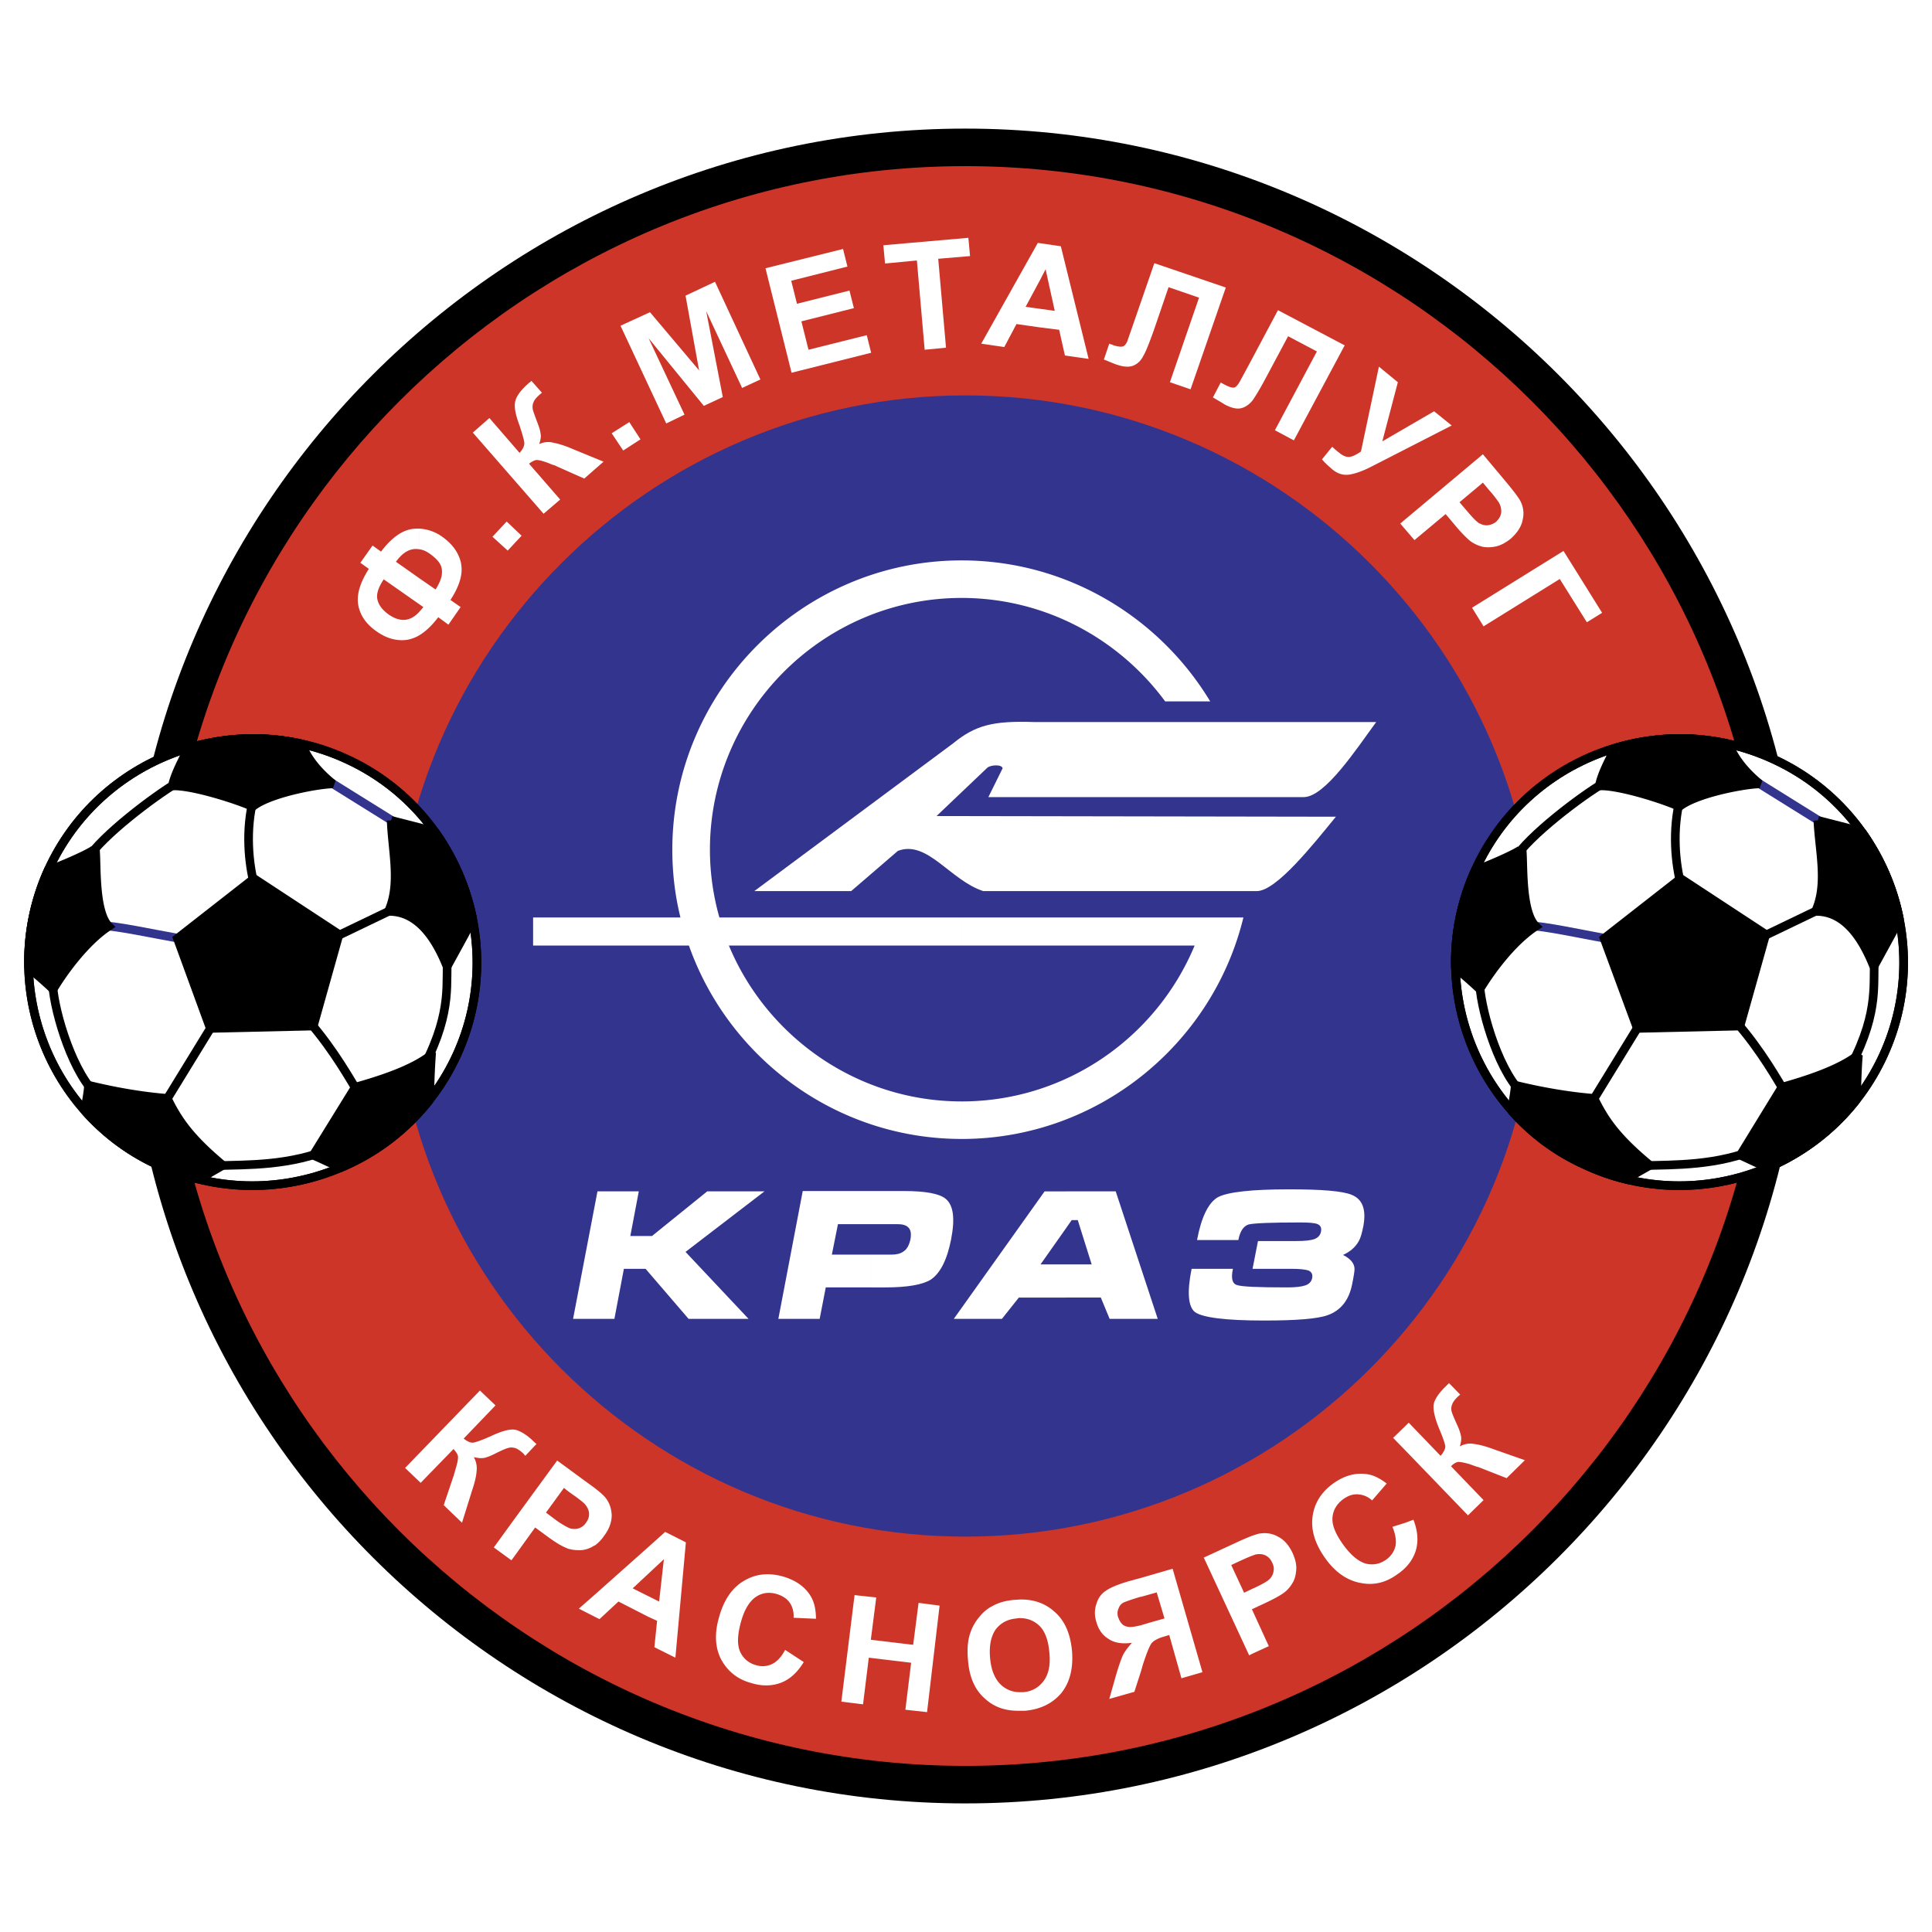
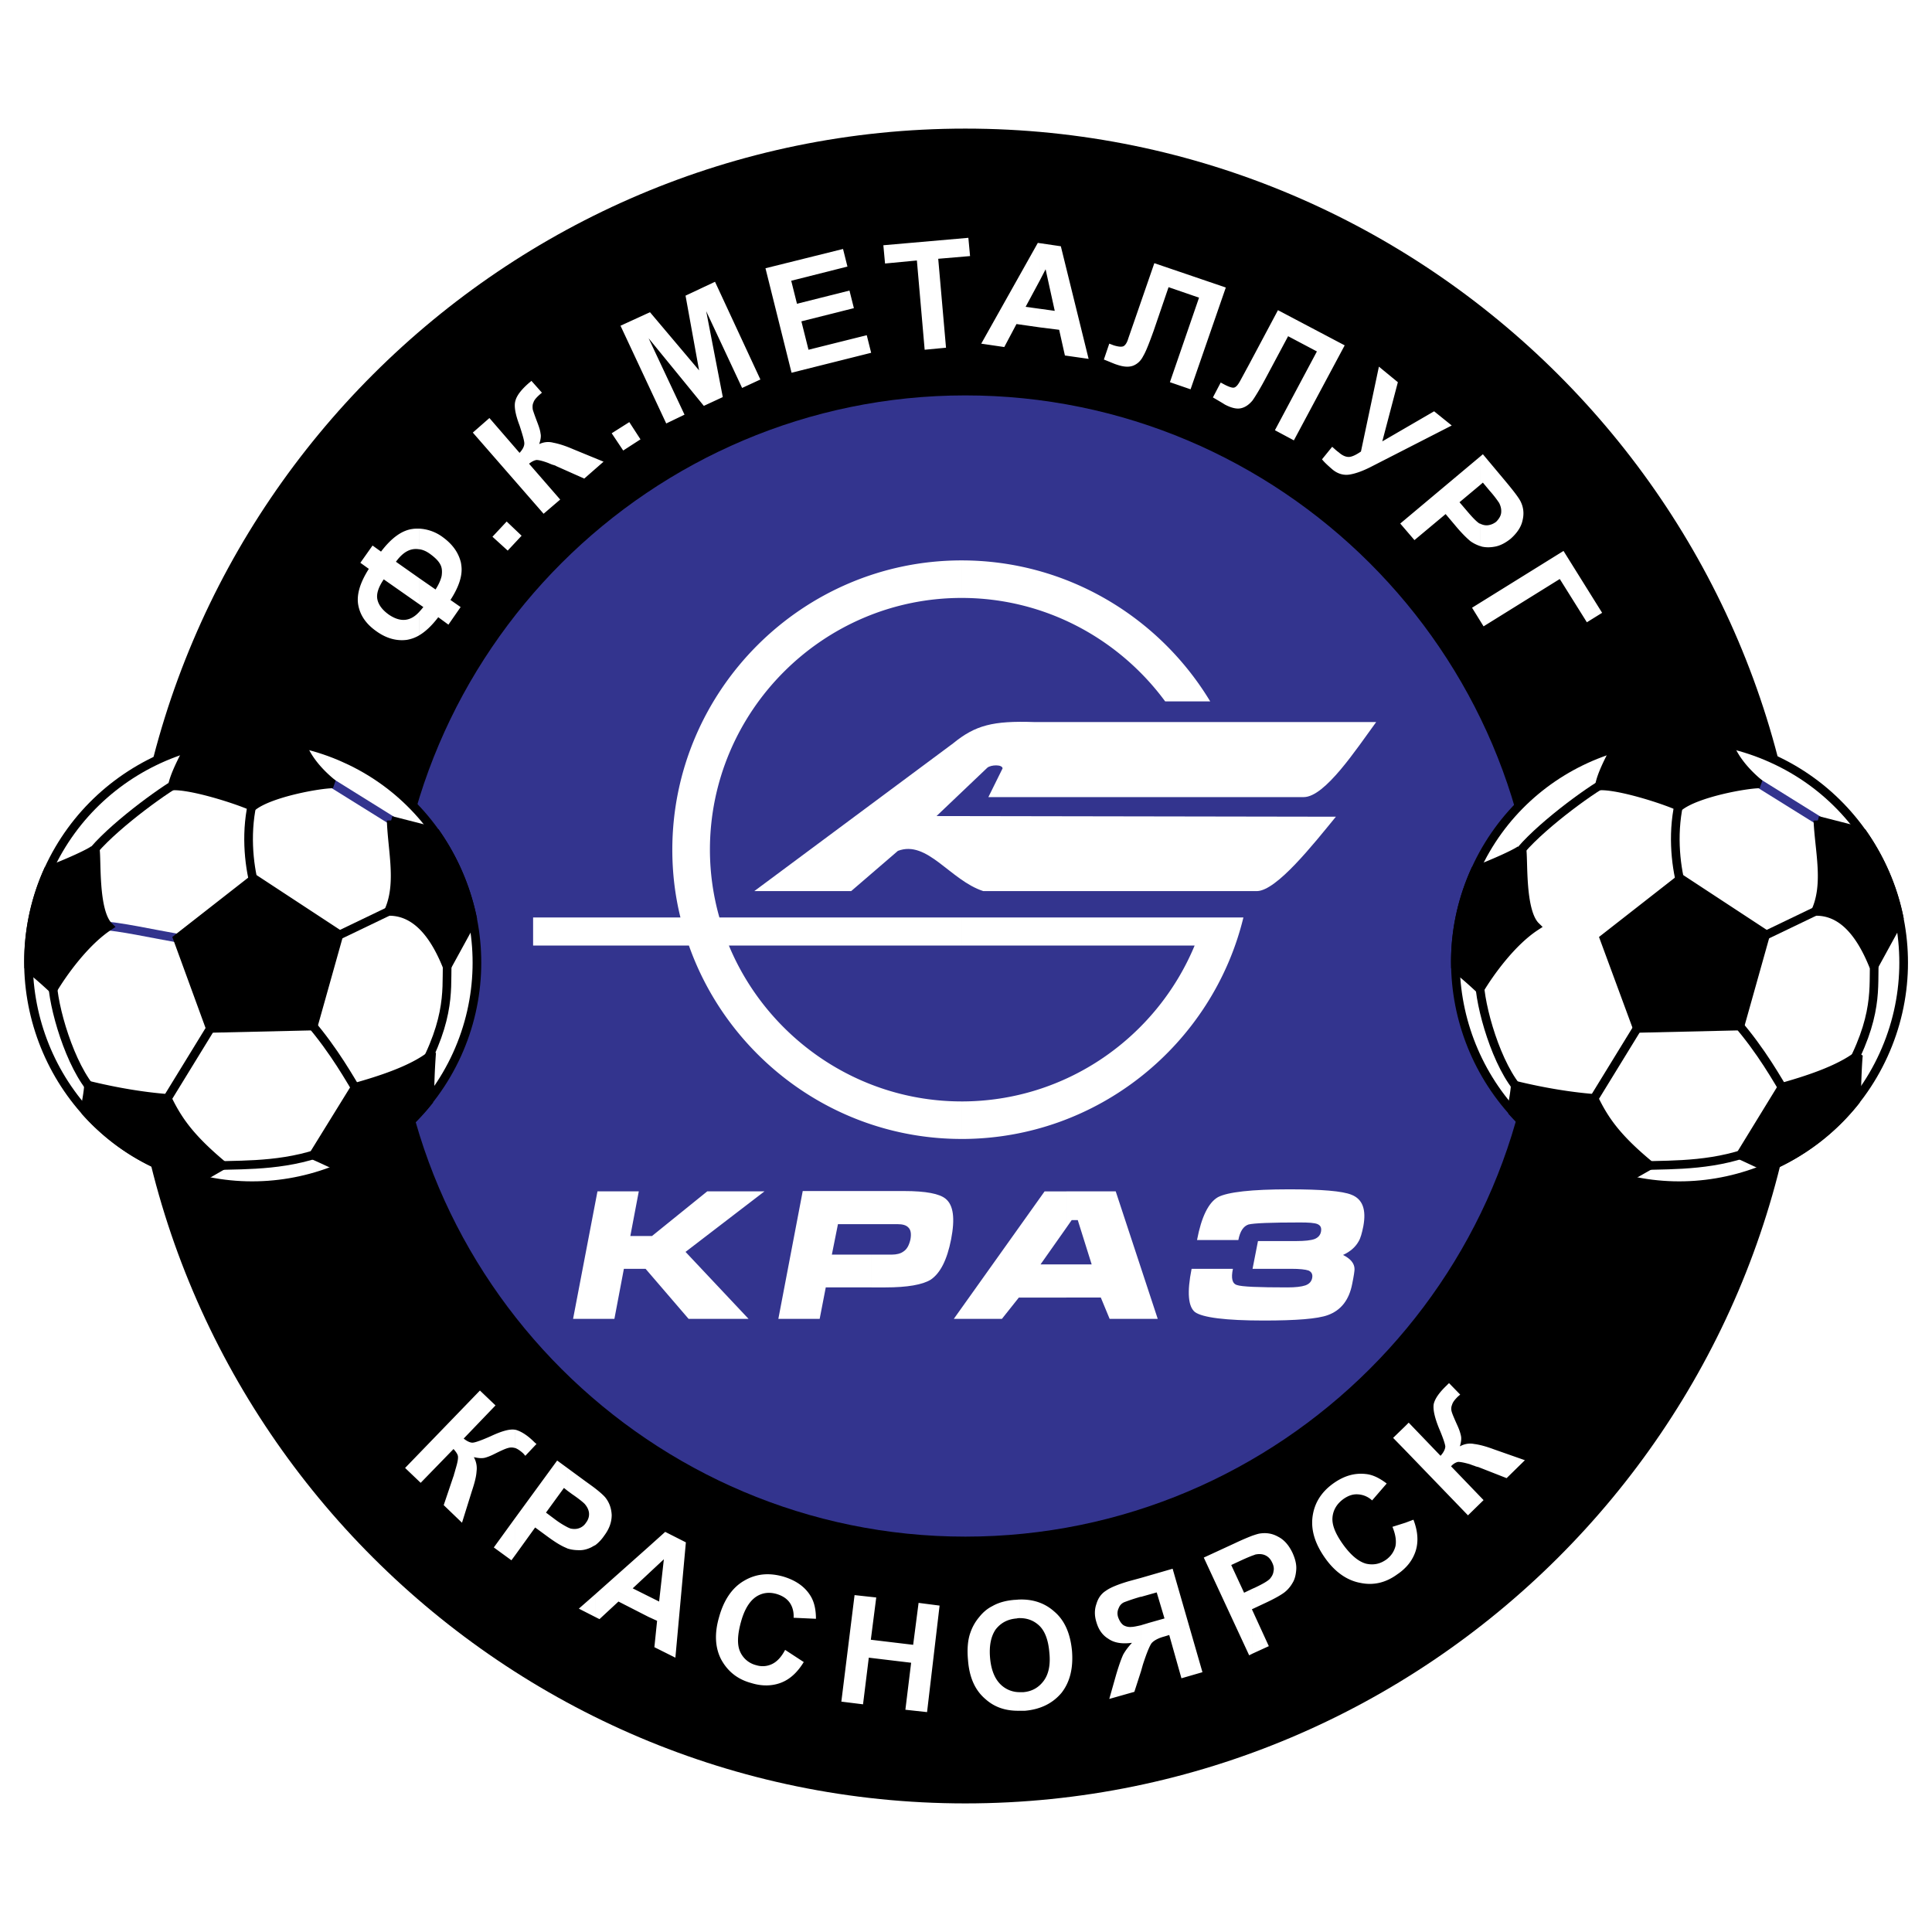
<svg xmlns="http://www.w3.org/2000/svg" width="2500" height="2500" viewBox="0 0 192.756 192.756">
-   <path fill-rule="evenodd" clip-rule="evenodd" fill="#fff" d="M0 0h192.756v192.756H0V0z" />
+   <path fill-rule="evenodd" clip-rule="evenodd" fill="#fff" d="M0 0h192.756v192.756V0z" />
  <path d="M96.31 179.926c46.096 0 83.709-37.547 83.709-83.531 0-46.016-37.613-83.564-83.709-83.564-46.062 0-83.641 37.548-83.641 83.564 0 45.984 37.58 83.531 83.641 83.531z" fill-rule="evenodd" clip-rule="evenodd" />
-   <path d="M96.31 176.182c44.034 0 79.958-35.861 79.958-79.787 0-43.958-35.924-79.819-79.958-79.819-44 0-79.89 35.862-79.89 79.819 0 43.925 35.89 79.787 79.89 79.787z" fill-rule="evenodd" clip-rule="evenodd" fill="#cd3529" />
  <path d="M96.31 153.309c31.428 0 57.079-25.572 57.079-56.914 0-31.374-25.65-56.946-57.079-56.946-31.361 0-57.011 25.572-57.011 56.946 0 31.341 25.65 56.914 57.011 56.914z" fill-rule="evenodd" clip-rule="evenodd" fill="#33348e" />
  <path d="M176.809 75.681c11.221 5.06 16.221 18.353 11.119 29.553-5.07 11.166-18.385 16.16-29.605 11.064-11.219-5.025-16.221-18.318-11.117-29.518 5.067-11.2 18.382-16.193 29.603-11.099z" fill-rule="evenodd" clip-rule="evenodd" fill="#fff" stroke="#000" stroke-width=".864" stroke-miterlimit="2.613" />
-   <path d="M176.809 75.681c11.221 5.06 16.221 18.353 11.119 29.553-5.07 11.166-18.385 16.16-29.605 11.064-11.219-5.025-16.221-18.318-11.117-29.518 5.067-11.2 18.382-16.193 29.603-11.099" fill="none" stroke="#000" stroke-width=".864" stroke-miterlimit="2.613" />
-   <path d="M160.418 93.663c-2.906-.506-6.15-1.249-7.975-1.315" fill="none" stroke="#33348e" stroke-width=".864" stroke-miterlimit="2.613" />
  <path d="M173.193 101.928c2.568 2.936 4.189 5.904 5.002 7.219M160.014 78.11c-2.299 1.349-7.469 5.263-8.957 7.625m16.593-6.14c-.844 3.205-.506 6.579.102 8.839" fill="none" stroke="#000" stroke-width=".864" stroke-miterlimit="2.613" />
  <path fill="none" stroke="#33348e" stroke-width=".864" stroke-miterlimit="2.613" d="M174.545 77.571l7.367 4.588" />
  <path d="M182.014 90.492l-7.232 3.475m12.267 1.416c-.271 2.462.574 5.296-2.365 10.931m-20.852 9.985c3.211-.1 7.57.035 11.727-1.787m-11.727-12.719l-4.969 8.098m-11.254-12.147c0 2.564 1.725 8.705 4.123 11.201" fill="none" stroke="#000" stroke-width=".864" stroke-miterlimit="2.613" />
  <path d="M150.787 110.801c.236-1.18.406-2.295.371-2.531 2.771.676 5.408 1.113 7.875 1.316 1.047 2.158 2.264 3.947 5.576 6.68l-2.434 1.383a20.819 20.819 0 0 1-3.854-1.35c-2.971-1.281-5.507-3.203-7.534-5.498zm-5.576-14.44v-.81c.033-2.935.676-5.87 1.961-8.704 1.654-.607 4.561-1.889 4.662-2.192.203.944-.168 6.241 1.387 7.759-2.434 1.585-4.631 4.689-5.576 6.275-1.049-.979-1.758-1.586-2.434-2.092v-.236zm40.519-13.393c1.859 2.631 3.176 5.6 3.785 8.771l-2.568 4.689c-1.387-3.475-3.244-5.532-5.812-5.499 1.25-2.733.371-6.039.236-9.075l4.359 1.114zm-.507 26.753a22.202 22.202 0 0 1-8.854 6.781c-.811-.338-1.621-.742-2.736-1.248l4.156-6.781c2.264-.641 5.678-1.688 7.637-3.238-.067.337-.168 2.531-.203 4.486zm-24.061-35.086c3.615-1.08 7.502-1.282 11.32-.405.475 1.315 1.521 2.699 3.076 3.981-1.318 0-6.252.877-8.01 2.26-1.621-.742-6.117-2.159-7.975-2.058.169-1.045.913-2.496 1.589-3.778zm6.522 13.023l8.482 5.566-2.568 9.143-10.24.236-3.311-8.975 7.637-5.97z" fill-rule="evenodd" clip-rule="evenodd" />
  <path d="M150.787 110.801c.236-1.18.406-2.295.371-2.531 2.771.676 5.408 1.113 7.875 1.316 1.047 2.158 2.264 3.947 5.576 6.68m0 0l-2.434 1.383m.001-.001a20.819 20.819 0 0 1-3.854-1.35c-2.973-1.281-5.508-3.203-7.535-5.498m34.943-27.832c1.859 2.631 3.176 5.6 3.785 8.771m.001.001l-2.568 4.689m-.001 0c-1.387-3.475-3.244-5.532-5.812-5.499 1.25-2.733.371-6.039.236-9.075m0 0l4.359 1.113m-.507 26.753a22.202 22.202 0 0 1-8.854 6.781c-.811-.338-1.621-.742-2.736-1.248m0 0l4.156-6.781m0 0c2.264-.641 5.678-1.688 7.637-3.238-.066.338-.168 2.531-.203 4.486m-40.012-13.123c-.102-3.272.541-6.579 1.961-9.75 1.654-.607 4.561-1.889 4.662-2.192.203.944-.168 6.241 1.387 7.759-2.434 1.585-4.631 4.689-5.576 6.275-1.049-.979-1.758-1.586-2.434-2.092m15.951-21.963c3.615-1.08 7.502-1.282 11.32-.405.475 1.315 1.521 2.699 3.076 3.981-1.318 0-6.252.877-8.01 2.26-1.621-.742-6.117-2.159-7.975-2.058.169-1.045.913-2.496 1.589-3.778m6.522 13.023l8.482 5.566-2.568 9.143-10.24.236-3.311-8.975 7.637-5.97z" fill="none" stroke="#000" stroke-width=".864" stroke-miterlimit="2.613" />
  <path d="M34.466 75.681c11.22 5.06 16.221 18.353 11.118 29.553-5.103 11.166-18.418 16.16-29.638 11.064C4.727 111.273-.241 97.98 4.829 86.781c5.103-11.201 18.418-16.194 29.637-11.1z" fill-rule="evenodd" clip-rule="evenodd" fill="#fff" stroke="#000" stroke-width=".864" stroke-miterlimit="2.613" />
-   <path d="M34.466 75.681c11.22 5.06 16.221 18.353 11.118 29.553-5.103 11.166-18.418 16.16-29.638 11.064C4.727 111.273-.241 97.98 4.829 86.781c5.103-11.201 18.418-16.194 29.637-11.1" fill="none" stroke="#000" stroke-width=".864" stroke-miterlimit="2.613" />
  <path d="M18.076 93.663c-2.907-.506-6.185-1.249-7.976-1.315" fill="none" stroke="#33348e" stroke-width=".864" stroke-miterlimit="2.613" />
  <path d="M30.85 101.928c2.535 2.936 4.157 5.904 4.968 7.219M17.637 78.11c-2.264 1.349-7.469 5.263-8.956 7.625m16.627-6.14c-.845 3.205-.507 6.579.101 8.839" fill="none" stroke="#000" stroke-width=".864" stroke-miterlimit="2.613" />
  <path fill="none" stroke="#33348e" stroke-width=".864" stroke-miterlimit="2.613" d="M32.202 77.571l7.367 4.588" />
  <path d="M39.67 90.492l-7.232 3.475m12.234 1.416c-.271 2.462.574 5.296-2.332 10.931m-20.851 9.985c3.21-.1 7.536.035 11.727-1.787m-11.727-12.719l-4.968 8.098M5.234 97.744c0 2.564 1.757 8.67 4.123 11.201" fill="none" stroke="#000" stroke-width=".864" stroke-miterlimit="2.613" />
  <path d="M8.444 110.801c.237-1.18.406-2.295.372-2.531 2.771.676 5.374 1.113 7.874 1.316 1.047 2.158 2.264 3.947 5.542 6.68l-2.399 1.383c-1.318-.303-2.603-.775-3.887-1.35-2.94-1.281-5.474-3.203-7.502-5.498zm-5.61-14.44v-.776c.068-2.935.71-5.904 1.96-8.738 1.69-.607 4.562-1.889 4.698-2.192.202.944-.169 6.241 1.352 7.759-2.4 1.585-4.596 4.689-5.543 6.275-1.047-.979-1.757-1.586-2.433-2.092-.034-.101-.034-.168-.034-.236zm40.554-13.393a23.345 23.345 0 0 1 3.785 8.771l-2.568 4.689c-1.385-3.475-3.278-5.532-5.846-5.499 1.25-2.733.372-6.039.271-9.075l4.358 1.114zm-.507 26.753a22.09 22.09 0 0 1-8.889 6.781c-.776-.338-1.588-.742-2.737-1.248l4.19-6.781c2.264-.641 5.677-1.688 7.604-3.238a67.329 67.329 0 0 0-.168 4.486zM18.82 74.635c3.615-1.08 7.502-1.282 11.287-.405.473 1.315 1.521 2.699 3.109 3.981-1.318 0-6.286.877-8.01 2.26-1.656-.742-6.15-2.159-8.009-2.058.203-1.045.947-2.496 1.623-3.778zm6.522 13.023l8.482 5.566-2.568 9.143-10.274.236-3.278-8.975 7.638-5.97z" fill-rule="evenodd" clip-rule="evenodd" />
  <path d="M8.444 110.801c.237-1.18.406-2.295.372-2.531 2.771.676 5.374 1.113 7.874 1.316 1.047 2.158 2.264 3.947 5.542 6.68m.001 0l-2.399 1.383m-.001-.001c-1.318-.303-2.603-.775-3.887-1.35-2.94-1.281-5.475-3.203-7.502-5.498m34.944-27.832a23.345 23.345 0 0 1 3.785 8.771m0 .001l-2.568 4.689m-.001 0c-1.385-3.475-3.278-5.532-5.846-5.499 1.25-2.733.372-6.039.271-9.075m0 0l4.359 1.113m-.507 26.753a22.09 22.09 0 0 1-8.889 6.781c-.776-.338-1.588-.742-2.737-1.248m.001 0l4.19-6.781m0 0c2.264-.641 5.677-1.688 7.604-3.238a66.643 66.643 0 0 0-.168 4.486M2.869 96.598a22.058 22.058 0 0 1 1.926-9.75c1.69-.607 4.562-1.889 4.698-2.192.202.944-.169 6.241 1.352 7.759-2.4 1.585-4.596 4.689-5.543 6.275-1.048-.979-1.758-1.586-2.433-2.092M18.82 74.635c3.615-1.08 7.502-1.282 11.287-.405.473 1.315 1.521 2.699 3.109 3.981-1.318 0-6.286.877-8.01 2.26-1.656-.742-6.15-2.159-8.009-2.058.203-1.045.947-2.496 1.623-3.778m6.522 13.023l8.482 5.566-2.568 9.143-10.274.236-3.278-8.975 7.638-5.97z" fill="none" stroke="#000" stroke-width=".864" stroke-miterlimit="2.613" />
  <path d="M44.942 59.859l1.014.708-1.217 1.755-1.014-.742c-.642.843-1.285 1.45-1.926 1.821v-2.327c.134-.135.303-.338.438-.507l-.437-.304v-2.597l1.655 1.147c.304-.473.507-.911.608-1.35.067-.472.034-.843-.135-1.147-.169-.337-.507-.674-1.014-1.046-.372-.27-.744-.438-1.115-.472V52.74a4.297 4.297 0 0 1 2.365.843c.98.709 1.588 1.552 1.825 2.564.034.202.067.438.067.641v.034c.002.878-.37 1.89-1.114 3.037zM41.8 63.401a3.54 3.54 0 0 1-1.218.439c-1.047.135-2.061-.169-3.007-.844-1.014-.708-1.623-1.551-1.825-2.597-.203-1.045.169-2.26 1.048-3.643l-.845-.607 1.217-1.721.845.607c1.048-1.383 2.095-2.125 3.143-2.261.203-.033.439-.033.643-.033v2.058c-.846-.135-1.589.27-2.299 1.248l2.299 1.62v2.597l-3.515-2.462c-.507.742-.744 1.417-.642 1.957.101.573.507 1.113 1.183 1.585 1.115.742 2.095.674 2.975-.27v2.327H41.8zM50.654 54.933l-1.521-1.383 1.419-1.518 1.488 1.417-1.386 1.484zM47.173 43.159l1.656-1.451 3.008 3.475c.338-.371.474-.675.474-.944s-.169-.844-.474-1.788c-.439-1.147-.575-1.99-.405-2.497.135-.506.608-1.113 1.352-1.754.034-.033.135-.101.236-.202l1.048 1.181-.237.203c-.338.303-.541.539-.608.775-.102.203-.102.438-.068.708.068.236.236.708.507 1.417.135.371.236.675.27.979.068.27 0 .641-.135 1.046.439-.202.913-.27 1.419-.135.541.102 1.183.304 1.96.641l3.041 1.249-1.926 1.687-2.805-1.249c-.034-.033-.135-.067-.236-.101-.034 0-.237-.067-.541-.202-.541-.202-.947-.304-1.183-.304-.203.034-.439.135-.744.372l3.109 3.576-1.656 1.417-7.062-8.099zM62.178 44.948l-1.149-1.721 1.757-1.113 1.115 1.72-1.723 1.114zM66.47 42.249l-4.562-9.751 2.94-1.349 4.9 5.803-1.352-7.455 2.94-1.384 4.528 9.75-1.824.843-3.582-7.658 1.655 8.569-1.892.877-5.509-6.747 3.582 7.625-1.824.877zM78.974 37.188l-2.602-10.424 7.738-1.924.439 1.755-5.609 1.416.574 2.295 5.238-1.316.44 1.754-5.238 1.316.71 2.834 5.812-1.451.439 1.755-7.941 1.99zM92.254 34.894l-.776-8.906-3.177.303-.169-1.822 8.482-.742.169 1.822-3.176.27.777 8.873-2.13.202zM108.611 35.805l-2.365-.338-.574-2.564-1.893-.236v-1.855l1.453.202-.912-4.149-.541 1.046v-3.644l2.061.303 2.771 11.235zm-4.832-3.138l-2.365-.337-1.217 2.294-2.299-.337 5.645-10.053.236.034v3.644l-1.453 2.699 1.453.203v1.853zM115.168 26.257l7.131 2.429-3.516 10.155-2.061-.709 2.906-8.434-3.041-1.046-1.488 4.352c-.439 1.214-.777 2.092-1.047 2.53-.236.473-.574.776-.98.944-.439.169-.98.135-1.656-.101-.236-.067-.676-.27-1.283-.506l.539-1.586.441.169c.438.135.742.168.945.101.168-.068.371-.304.506-.776l.609-1.754 1.995-5.768zM127.502 30.947l6.658 3.509-5.07 9.479-1.891-1.012 4.189-7.86-2.873-1.519-2.162 4.048c-.607 1.147-1.082 1.923-1.387 2.361-.338.405-.709.675-1.148.776s-.979-.034-1.621-.371c-.203-.135-.609-.371-1.184-.708l.777-1.484.439.236c.406.202.711.303.879.27.203-.034.406-.27.643-.709l.877-1.619 2.874-5.397zM137.574 36.581l1.891 1.552-1.553 5.904 5.17-3.002 1.758 1.417-7.977 4.082c-.846.439-1.588.708-2.197.81-.607.101-1.182-.067-1.689-.473-.473-.405-.844-.742-1.08-1.045l1.014-1.249c.236.203.439.405.641.54.373.337.711.472 1.016.472.27 0 .676-.169 1.215-.54l1.791-8.468zM147.711 45.521l.236-.202 2.23 2.665c.846 1.012 1.387 1.721 1.555 2.092.271.573.338 1.18.17 1.855-.135.641-.541 1.248-1.184 1.821-.506.405-1.014.675-1.52.776-.508.101-.947.101-1.387 0-.033-.034-.066-.034-.102-.034v-2.227c.236.102.475.169.744.135.27-.033.541-.135.811-.337.271-.27.473-.574.508-.911.033-.337-.035-.641-.203-.979a11.126 11.126 0 0 0-.947-1.214l-.676-.811-.236.203v-2.832h.001zm-8.008 6.713l8.008-6.714v2.834l-2.096 1.754.779.911c.541.641.945 1.046 1.215 1.214.035 0 .068 0 .102.034v2.227a3.61 3.61 0 0 1-1.014-.506c-.404-.337-.945-.877-1.555-1.619l-.912-1.08-3.109 2.598-1.418-1.653zM155.992 54.967l3.852 6.174-1.522.944-2.703-4.318-7.603 4.724-1.149-1.857 9.125-5.667zM140.209 156.412v-4.486l.811-.305c.439 1.146.508 2.16.236 3.07a4.13 4.13 0 0 1-1.047 1.721zm0-11.707v-2.428l.338-.338 3.176 3.307c.34-.371.475-.709.475-.945-.033-.27-.236-.877-.609-1.754-.473-1.146-.641-1.99-.539-2.496.135-.541.574-1.148 1.283-1.822.033-.035.102-.102.236-.236l1.115 1.146-.236.203c-.338.338-.506.572-.574.809a1.015 1.015 0 0 0-.033.709c.066.236.27.709.574 1.383.168.371.27.676.338.979.068.27.033.641-.102 1.08.439-.236.912-.338 1.42-.236.539.066 1.182.236 1.992.539l3.076 1.08-1.824 1.789-2.84-1.113c-.066 0-.135-.035-.27-.068-.033-.033-.203-.066-.541-.203-.574-.168-.947-.236-1.184-.236-.201.035-.473.17-.709.439l3.244 3.373-1.555 1.52-6.251-6.481zm0-2.428v2.428l-1.217-1.248 1.217-1.18zm0 9.649v4.486a4.931 4.931 0 0 1-.777.641c-1.148.844-2.365 1.146-3.684.877-1.318-.236-2.5-1.045-3.48-2.395-1.049-1.451-1.486-2.834-1.318-4.184.17-1.35.846-2.463 2.062-3.34 1.08-.775 2.162-1.08 3.277-.945.676.068 1.352.406 2.062.945l-1.455 1.686a2.256 2.256 0 0 0-1.418-.605c-.508-.035-.98.135-1.453.471-.643.473-1.014 1.08-1.082 1.822-.068.777.305 1.654 1.049 2.699.777 1.08 1.553 1.721 2.297 1.924.744.168 1.42.033 2.062-.439.438-.336.742-.775.877-1.316.102-.539 0-1.18-.303-1.922l1.284-.405zm-15.242 13.054v-4.283l1.623 3.541-1.623.742zm0-4.453v-2.023l.238-.102c.777-.371 1.25-.641 1.486-.877.203-.236.338-.473.371-.775.068-.27 0-.574-.135-.844-.168-.371-.404-.607-.709-.742s-.643-.135-.98-.066a2.969 2.969 0 0 1-.271.1v-1.99c.305-.102.508-.168.678-.201.643-.104 1.25-.035 1.857.303.609.303 1.082.844 1.453 1.619.271.607.406 1.146.373 1.652-.035.508-.137.979-.373 1.35a3.192 3.192 0 0 1-.811.945c-.406.303-1.082.674-1.959 1.08l-1.218.571zm0-7.32v1.99c-.27.102-.674.27-1.182.506l-.945.439 1.283 2.766.844-.404v2.023l-.066.035.066.135v4.283l-.338.17-4.527-9.75 3.143-1.451c.71-.338 1.284-.572 1.722-.742zm-11.117 13.494v-4.553c.203-.068.473-.137.777-.236l1.555-.439-.777-2.598-1.555.439v-1.891l3.143-.91 2.975 10.322-2.096.607-1.217-4.318-.439.135c-.643.17-1.08.406-1.318.676-.201.27-.506 1.012-.877 2.158l-.171.608zm0-9.277v1.891h-.068c-.811.234-1.352.438-1.621.539a1.01 1.01 0 0 0-.541.574c-.135.27-.17.572-.068.91.135.371.305.641.541.811.236.135.508.201.811.168.17 0 .508-.068.947-.168v4.553l-.676 2.092-2.502.709.678-2.395c.27-.912.506-1.586.709-2.025.203-.371.506-.775.879-1.18-1.014.135-1.791 0-2.365-.406-.609-.371-.98-.943-1.184-1.652-.203-.641-.203-1.248 0-1.822.168-.572.473-1.012.947-1.314.473-.338 1.25-.643 2.264-.945l1.249-.34zm-12.1 13.258v-1.854h.34c.844-.068 1.52-.439 2.027-1.113.506-.676.709-1.621.574-2.869-.102-1.215-.439-2.125-1.014-2.664-.541-.506-1.184-.742-1.928-.742v-1.855c1.354-.035 2.502.371 3.414 1.18 1.049.877 1.623 2.193 1.791 3.947.135 1.721-.203 3.104-1.047 4.184-.879 1.047-2.096 1.652-3.65 1.787l-.507-.001zm0-11.098v1.855c-.1 0-.201 0-.303.033-.912.068-1.588.439-2.096 1.08-.473.674-.676 1.619-.574 2.834.102 1.213.473 2.125 1.082 2.699a2.68 2.68 0 0 0 1.891.742v1.854c-1.385.035-2.5-.336-3.412-1.146-1.047-.877-1.623-2.158-1.757-3.879-.102-1.08-.034-2.025.236-2.768a4.775 4.775 0 0 1 .878-1.551c.373-.473.812-.844 1.285-1.08.641-.371 1.385-.572 2.264-.641.17.001.338-.032.506-.032zm-37.072 1.721v-2.059l1.082.539.473-4.217-1.555 1.451v-2.666l1.69-1.518 2.062 1.045-1.047 11.506-2.095-1.047.27-2.631-.88-.403zm13.654 3.304l1.859 1.215c-.642 1.047-1.386 1.721-2.264 2.059-.879.338-1.893.371-2.974.033-1.386-.371-2.366-1.18-3.007-2.361-.608-1.182-.677-2.598-.203-4.217.473-1.721 1.318-2.936 2.467-3.609 1.183-.709 2.467-.844 3.92-.439 1.25.371 2.196 1.012 2.771 1.99.338.574.507 1.316.507 2.227l-2.23-.102c.034-.572-.101-1.078-.372-1.484-.304-.438-.744-.707-1.285-.877-.777-.236-1.486-.135-2.095.271-.642.438-1.149 1.248-1.487 2.461-.372 1.316-.405 2.328-.101 3.004a2.374 2.374 0 0 0 1.588 1.35c.541.168 1.081.135 1.588-.102s.946-.71 1.318-1.419zm5.609 5.162l1.319-10.627 2.163.236-.541 4.217 4.224.506.541-4.184 2.096.271-1.25 10.627-2.163-.236.574-4.689-4.224-.506-.575 4.654-2.164-.269zm-19.263-15.417v2.666l-1.554 1.449 1.554.777v2.059l-2.974-1.52-1.893 1.756-.405-.203v-2.295l5.272-4.689zm-5.271-.202v-5.635c.473.371.811.676.979.877.406.506.608 1.08.643 1.754 0 .709-.236 1.383-.743 2.059a4.04 4.04 0 0 1-.879.945zm0-5.634v5.635a3.68 3.68 0 0 0-.372.201c-.473.236-.912.338-1.385.305a3.56 3.56 0 0 1-1.048-.17v-2.125c.135.068.237.102.304.135.305.068.608.068.878-.033a1.32 1.32 0 0 0 .676-.539c.237-.305.338-.643.305-.979-.034-.338-.203-.641-.439-.912-.169-.168-.575-.506-1.217-.943l-.507-.371v-2.262l1.792 1.316c.371.269.708.505 1.013.742zm0 10.525v2.295l-1.656-.844 1.656-1.451zm-8.01-16.395h.034c.507.135 1.149.506 1.858 1.213.034.035.102.102.237.203l-1.115 1.182-.203-.236c-.337-.305-.608-.473-.812-.541v-1.821h.001zm5.205 3.811v2.262l-.338-.27-1.791 2.461.946.709a8.53 8.53 0 0 0 1.183.742v2.125c-.034-.033-.101-.033-.135-.066-.507-.203-1.149-.607-1.926-1.182l-1.149-.844-1.994 2.768v-3.711l4.191-5.736 1.013.742zm-8.719-7.725l1.554 1.484-3.176 3.307c.372.303.709.438.946.404.271-.033.845-.236 1.758-.641 1.081-.506 1.893-.742 2.433-.641v1.82h-.033a1.177 1.177 0 0 0-.676 0c-.271.068-.709.27-1.385.607-.338.17-.676.305-.946.371-.305.068-.643.033-1.082-.066.237.438.338.91.271 1.416-.033.539-.202 1.182-.473 1.99l-.98 3.139-1.825-1.756.98-2.9c.034-.033.034-.135.067-.236.034-.068.068-.236.169-.574.169-.572.236-.943.203-1.18-.034-.203-.203-.439-.439-.709l-3.278 3.373-1.554-1.484 7.466-7.724zm3.514 12.719l-2.129 2.936 1.757 1.281.372-.506v-3.711zM95.939 113.635c13.584 0 25.042-9.447 28.116-22.098H95.939v2.8h23.25c-3.785 9.108-12.775 15.553-23.25 15.553v3.745zm0-53.979c8.313 0 15.713 4.082 20.311 10.323h4.494c-5.07-8.4-14.295-14.068-24.805-14.068v3.745zm0 31.881H71.775a24.848 24.848 0 0 1-.946-6.747c0-13.833 11.287-25.134 25.109-25.134v-3.745c-15.884 0-28.861 12.988-28.861 28.878 0 2.294.27 4.554.811 6.747h-14.7v2.8h15.545c3.954 11.2 14.667 19.297 27.205 19.297v-3.744c-10.409 0-19.433-6.445-23.217-15.553h23.217v-2.799h.001z" fill-rule="evenodd" clip-rule="evenodd" fill="#fff" />
  <path d="M75.256 88.906h9.665l4.664-4.015c2.94-1.113 5.205 2.935 8.517 4.015h27.305c1.961-.034 5.611-4.656 7.875-7.422l-39.844-.067 5.07-4.824c.371-.304 1.486-.337 1.52.067l-1.418 2.867h31.461c2.129 0 5.273-4.824 7.232-7.489H103.17c-4.088-.135-5.846.304-8.076 2.125L75.256 88.906zM106.381 129.457v-3.307h2.535l-1.387-4.42h-.607l-.541.775v-3.643h4.934l4.191 12.719h-4.799l-.879-2.125h-3.447v.001zm19.127-5.635l-.541 2.768h3.854c.846 0 1.42.066 1.725.168.303.135.439.371.371.742s-.305.607-.676.742c-.406.135-.98.203-1.791.203-2.906 0-4.562-.068-5.035-.236-.473-.135-.609-.676-.406-1.619h-4.123c-.473 2.361-.338 3.777.338 4.318.744.539 3.041.842 6.859.842 3.246 0 5.375-.168 6.389-.539 1.316-.473 2.129-1.518 2.434-3.104.168-.811.236-1.316.236-1.484 0-.574-.406-1.047-1.148-1.416.742-.338 1.25-.811 1.553-1.35.203-.338.338-.844.473-1.52.305-1.652-.066-2.699-1.182-3.137-.912-.371-2.975-.541-6.219-.541-3.75 0-6.117.271-7.096.777-.947.539-1.656 1.957-2.096 4.285h4.123c.168-.879.506-1.385 1.014-1.553.541-.135 2.23-.203 5.137-.203.846 0 1.453.035 1.758.168.303.137.404.371.338.744-.068.371-.305.607-.643.742-.371.135-.98.201-1.824.201h-3.822v.002zm-19.127-4.959v3.643l-2.568 3.645h2.568v3.307h-4.73l-1.689 2.125h-4.8l9.058-12.719h2.161v-.001zm-19.432 9.582h1.385c2.196 0 3.718-.27 4.529-.775.946-.643 1.623-1.957 2.028-4.016.405-2.092.236-3.408-.541-4.049-.608-.506-1.96-.775-4.157-.775h-3.244v3.305h2.602c.507 0 .845.104 1.048.305.271.236.338.641.236 1.215-.135.574-.338.979-.709 1.215-.271.201-.676.303-1.149.303h-2.028v3.272zm-27.34-9.582h4.123l-.844 4.453h2.163l5.509-4.453h5.711l-7.875 6.039 6.286 6.68H68.7l-4.291-4.992h-2.164l-.946 4.992h-4.123l2.433-12.719zm27.34-.033v3.305h-3.346l-.608 3.037h3.954v3.273h-4.562l-.608 3.137h-4.123l2.433-12.752h6.86z" fill-rule="evenodd" clip-rule="evenodd" fill="#fff" />
</svg>